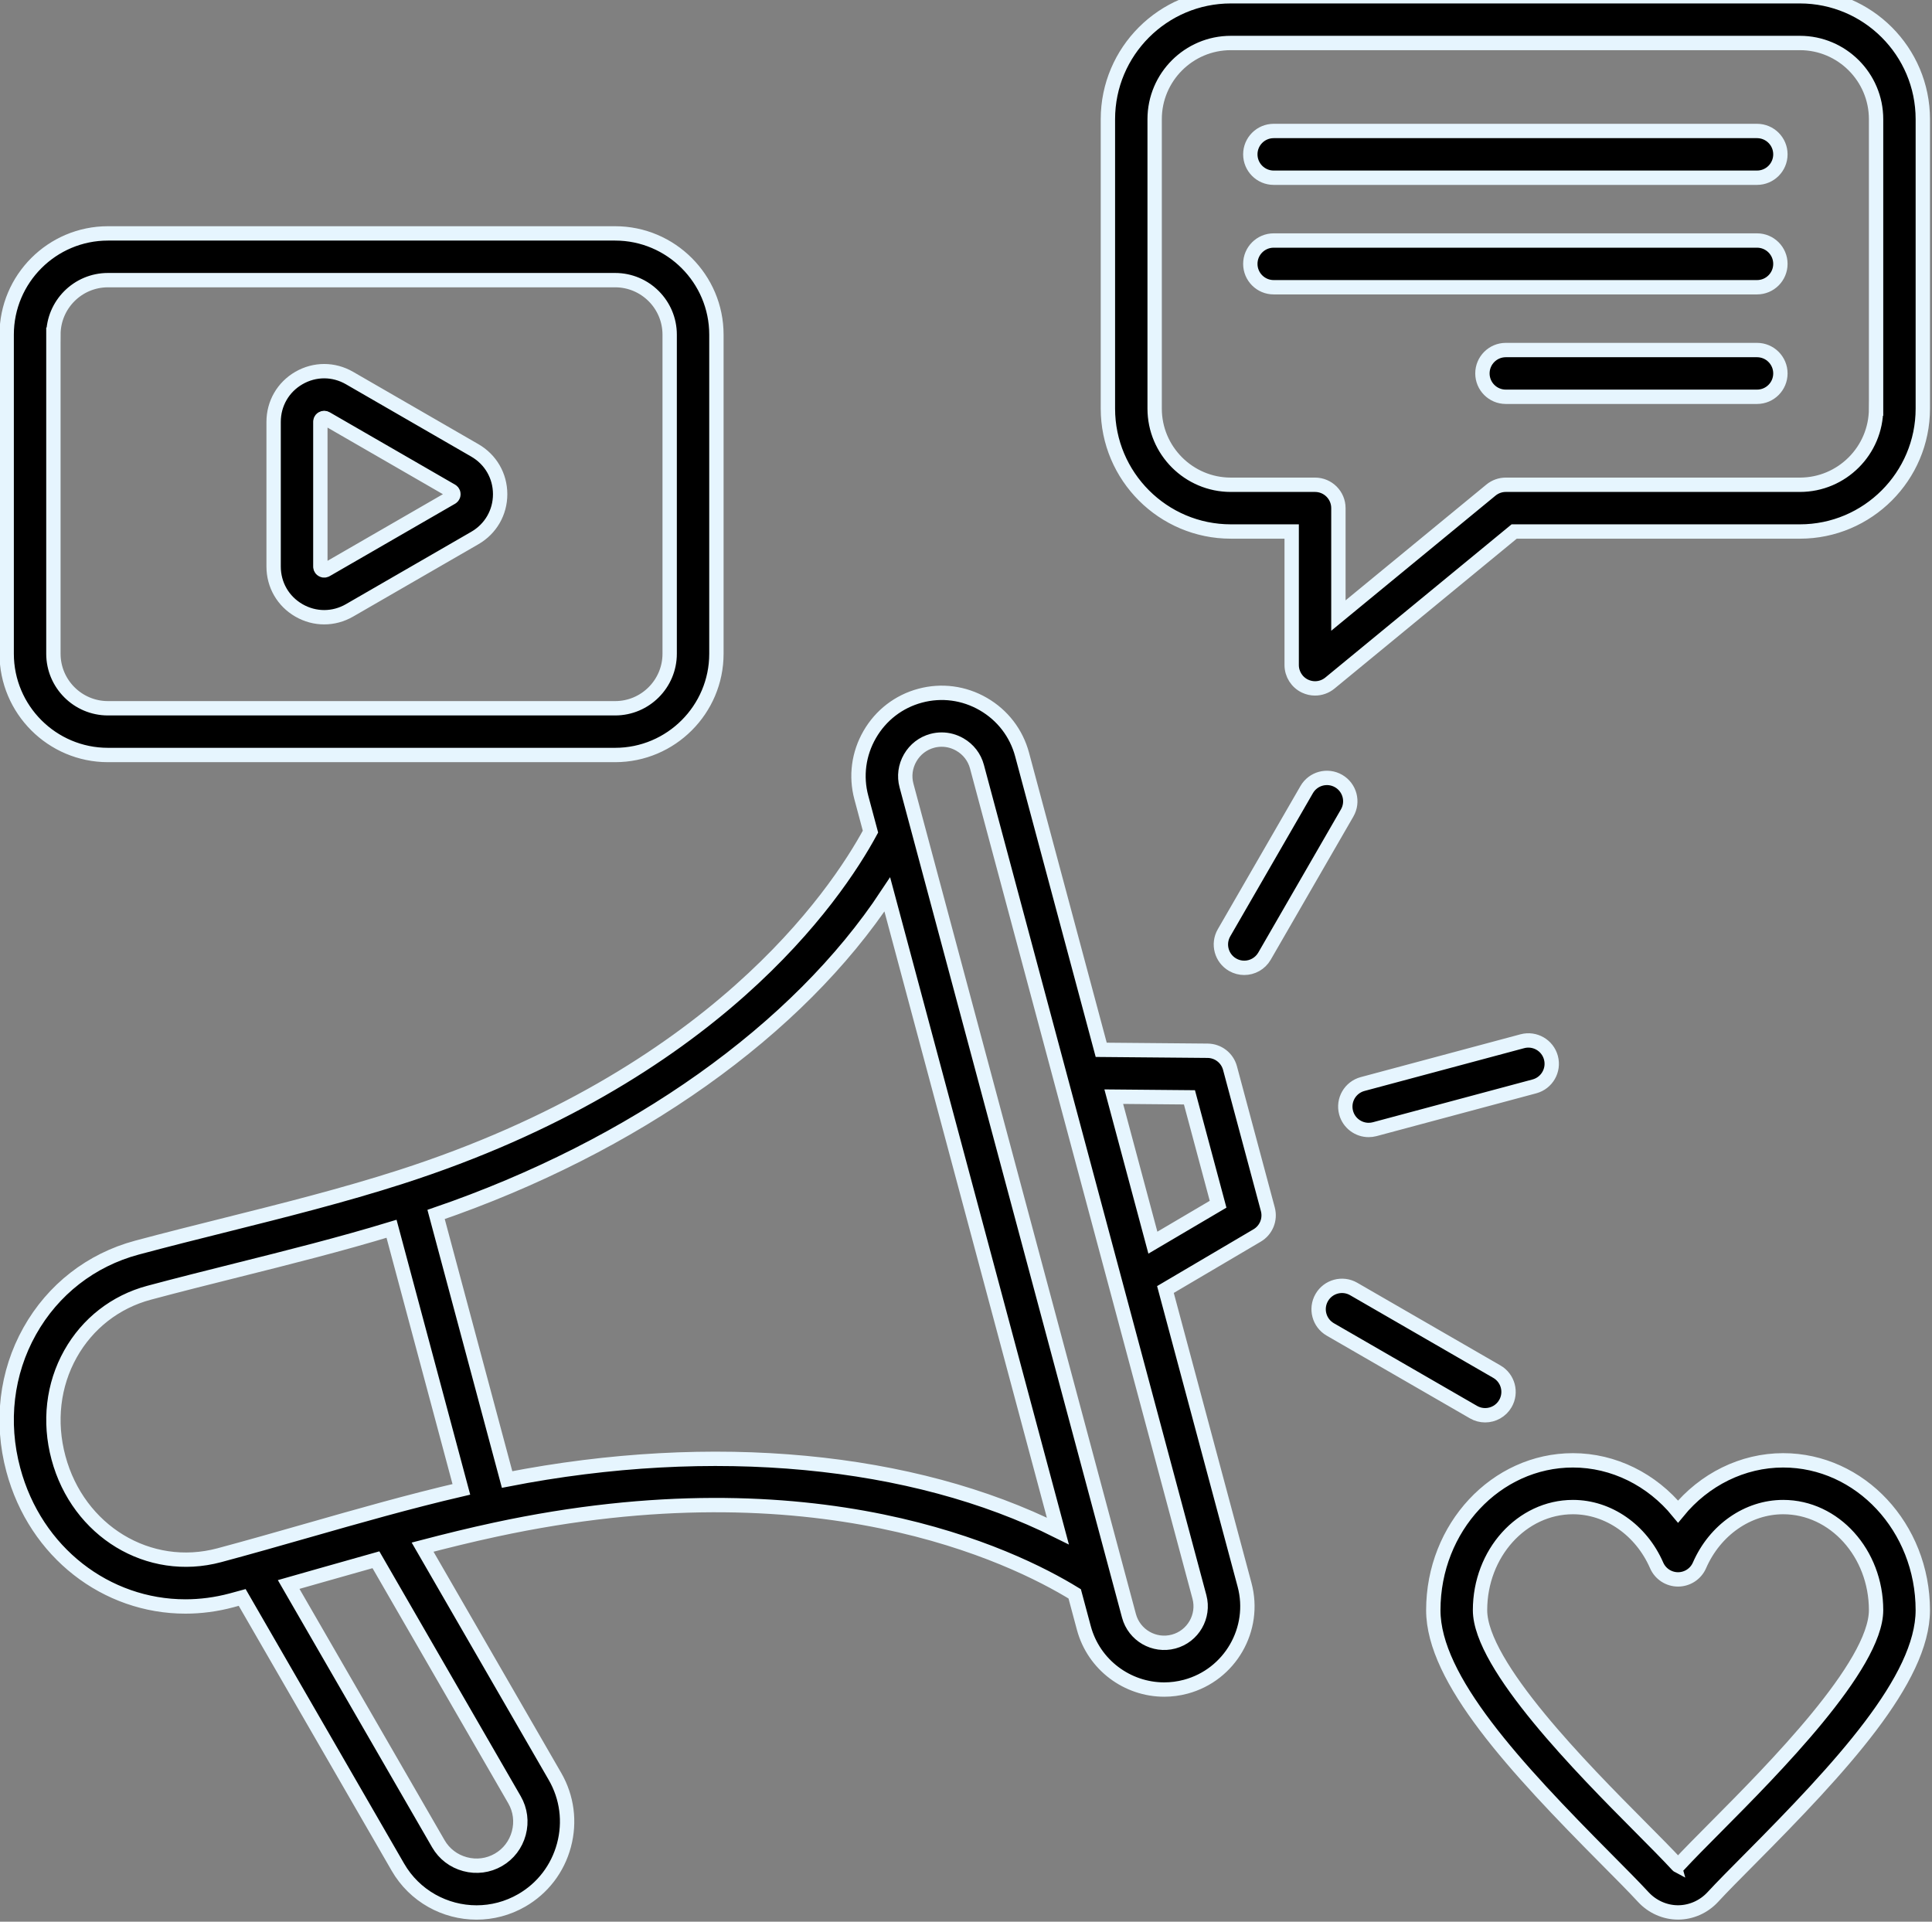
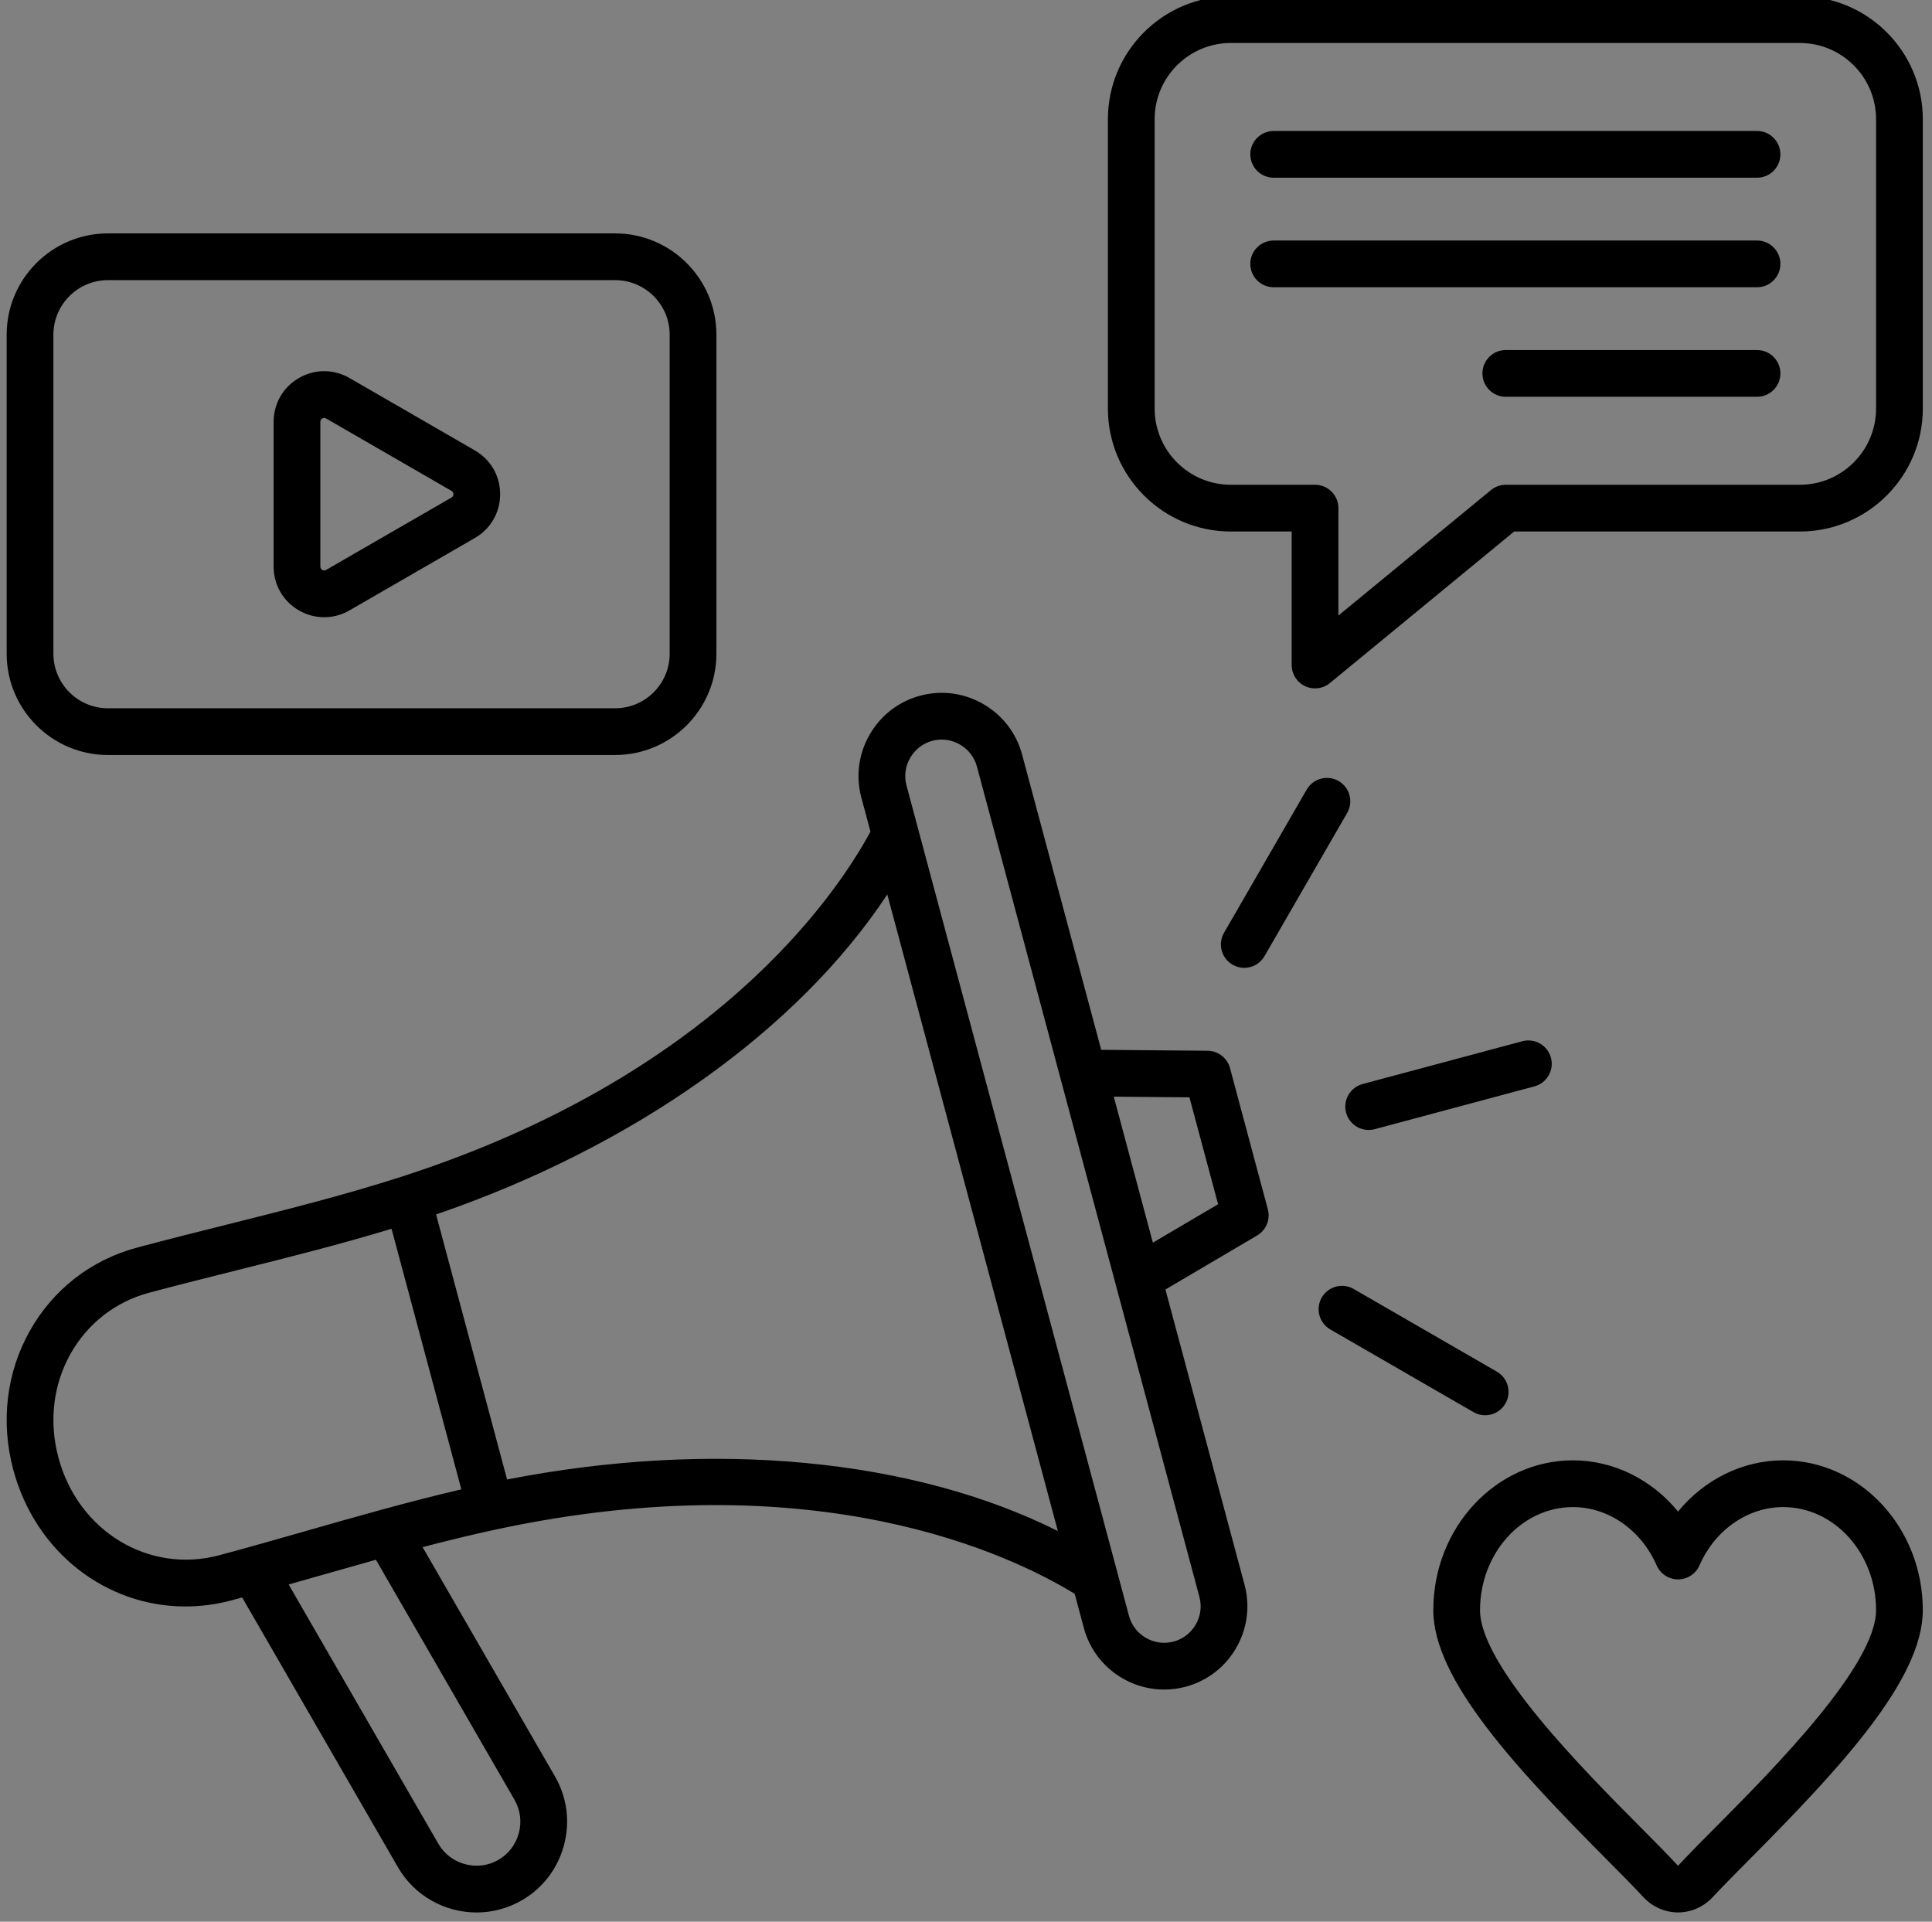
<svg xmlns="http://www.w3.org/2000/svg" width="100%" height="100%" viewBox="0 0 561 558" xml:space="preserve" style="fill-rule:evenodd;clip-rule:evenodd;stroke-miterlimit:10;">
  <rect x="0" y="0" width="561" height="558" fill="#808080" stroke="none" />
  <g transform="matrix(1,0,0,1,-19,-22)">
    <g transform="matrix(1,0,0,1,-993.645,-30958.1)">
      <g transform="matrix(4.167,0,0,4.167,1099.44,31357.1)">
        <path d="M0,-47.94C0.551,-47.622 1.156,-47.463 1.761,-47.463C2.368,-47.463 2.976,-47.622 3.529,-47.942L12.256,-52.981C13.362,-53.619 14.023,-54.761 14.023,-56.036C14.023,-57.311 13.362,-58.453 12.256,-59.091L3.529,-64.129C2.423,-64.768 1.104,-64.769 0,-64.132C-1.103,-63.494 -1.762,-62.351 -1.762,-61.074L-1.762,-50.997C-1.763,-49.72 -1.104,-48.577 0,-47.94M1.494,-61.074C1.494,-61.114 1.494,-61.234 1.628,-61.312C1.672,-61.337 1.717,-61.35 1.762,-61.35C1.808,-61.35 1.854,-61.336 1.901,-61.309L10.628,-56.271C10.662,-56.251 10.766,-56.191 10.766,-56.036C10.766,-55.881 10.662,-55.821 10.628,-55.801L1.901,-50.763C1.867,-50.743 1.762,-50.683 1.628,-50.761C1.494,-50.838 1.494,-50.958 1.494,-50.998L1.494,-61.074ZM-13.308,-37.863L22.037,-37.863C25.927,-37.863 29.093,-41.028 29.093,-44.919L29.093,-67.153C29.093,-71.044 25.927,-74.209 22.037,-74.209L-13.308,-74.209C-17.199,-74.209 -20.364,-71.044 -20.364,-67.153L-20.364,-44.919C-20.364,-41.028 -17.199,-37.863 -13.308,-37.863M-17.107,-67.153C-17.107,-69.248 -15.403,-70.952 -13.308,-70.952L22.037,-70.952C24.132,-70.952 25.836,-69.248 25.836,-67.153L25.836,-44.919C25.836,-42.824 24.132,-41.119 22.037,-41.119L-13.308,-41.119C-15.403,-41.119 -17.108,-42.824 -17.108,-44.919L-17.108,-67.153L-17.107,-67.153ZM64.882,-16.047C64.692,-16.754 64.055,-17.247 63.323,-17.254L55.907,-17.319L50.394,-37.897C49.994,-39.388 49.034,-40.637 47.69,-41.413C46.346,-42.189 44.785,-42.396 43.293,-41.996C41.801,-41.596 40.553,-40.636 39.777,-39.292C39.001,-37.948 38.793,-36.386 39.193,-34.895L39.829,-32.523C37.395,-28.03 28.877,-15.467 7.09,-8.458C3.098,-7.174 -1.066,-6.131 -5.094,-5.122C-7.125,-4.614 -9.226,-4.088 -11.288,-3.535C-14.483,-2.679 -17.137,-0.614 -18.759,2.28C-20.388,5.185 -20.794,8.617 -19.902,11.945C-18.353,17.726 -13.405,21.471 -7.908,21.47C-6.853,21.47 -5.777,21.332 -4.702,21.045C-4.453,20.978 -4.203,20.909 -3.953,20.841L6.897,39.633C8.066,41.659 10.195,42.793 12.381,42.793C13.452,42.793 14.538,42.52 15.531,41.947C16.988,41.105 18.032,39.742 18.47,38.108C18.908,36.474 18.686,34.771 17.844,33.313L8.619,17.335C10.302,16.895 11.991,16.48 13.675,16.118C36.049,11.294 49.706,17.915 54.06,20.59L54.696,22.961C55.389,25.549 57.738,27.26 60.298,27.259C60.793,27.259 61.296,27.195 61.797,27.061C64.885,26.234 66.724,23.048 65.896,19.96L60.383,-0.617L66.772,-4.382C67.403,-4.753 67.708,-5.499 67.519,-6.206L64.882,-16.047ZM-5.545,17.898C-10.458,19.215 -15.383,16.229 -16.756,11.102C-17.427,8.599 -17.13,6.032 -15.919,3.872C-14.729,1.751 -12.786,0.237 -10.446,-0.39C-8.409,-0.936 -6.322,-1.458 -4.303,-1.964C-0.764,-2.85 2.878,-3.762 6.455,-4.849L11.32,13.309C7.681,14.156 4.071,15.187 0.564,16.189C-1.438,16.761 -3.508,17.352 -5.545,17.898M15.024,34.941C15.43,35.645 15.537,36.47 15.324,37.264C15.111,38.059 14.606,38.72 13.902,39.126C13.198,39.533 12.373,39.64 11.579,39.427C10.784,39.214 10.123,38.709 9.717,38.005L-0.714,19.939C0.016,19.732 0.742,19.525 1.459,19.32C2.749,18.952 4.054,18.58 5.367,18.214L15.024,34.941ZM14.507,12.622L9.559,-5.847C23.377,-10.588 34.773,-18.711 41.001,-28.146L52.887,16.212C42.775,11.155 28.845,9.818 14.507,12.622M60.954,23.915C59.6,24.279 58.204,23.472 57.841,22.118L42.339,-35.738C42.164,-36.389 42.256,-37.073 42.597,-37.664C42.938,-38.255 43.484,-38.676 44.136,-38.851C44.351,-38.909 44.571,-38.937 44.789,-38.937C45.23,-38.937 45.666,-38.82 46.061,-38.592C46.652,-38.252 47.073,-37.705 47.248,-37.054L62.751,20.803C63.113,22.156 62.307,23.553 60.954,23.915M59.508,-3.881L56.782,-14.055L62.056,-14.008L64.052,-6.559L59.508,-3.881ZM73.046,-33.824L67.286,-23.846C66.984,-23.324 66.437,-23.032 65.874,-23.032C65.598,-23.032 65.318,-23.102 65.062,-23.25C64.283,-23.7 64.016,-24.696 64.466,-25.475L70.226,-35.452C70.676,-36.231 71.672,-36.497 72.45,-36.048C73.229,-35.598 73.496,-34.602 73.046,-33.824M81.849,7.927L71.872,2.166C71.093,1.717 70.826,0.721 71.276,-0.058C71.726,-0.836 72.722,-1.103 73.5,-0.654L83.477,5.107C84.256,5.556 84.523,6.552 84.073,7.331C83.772,7.853 83.224,8.145 82.661,8.145C82.385,8.145 82.105,8.075 81.849,7.927M74.124,-14.935L85.252,-17.917C86.12,-18.15 87.013,-17.635 87.246,-16.766C87.479,-15.897 86.963,-15.004 86.094,-14.771L74.966,-11.789C74.825,-11.752 74.683,-11.734 74.544,-11.734C73.825,-11.734 73.167,-12.214 72.972,-12.941C72.739,-13.81 73.255,-14.702 74.124,-14.935M104.594,-90.733L64.94,-90.733C60.217,-90.733 56.374,-86.891 56.374,-82.168L56.374,-62.002C56.374,-57.279 60.217,-53.436 64.94,-53.436L69.18,-53.436L69.18,-44.133C69.18,-43.503 69.543,-42.929 70.113,-42.66C70.334,-42.556 70.572,-42.504 70.808,-42.504C71.178,-42.504 71.545,-42.63 71.843,-42.875L84.684,-53.436L104.594,-53.436C109.317,-53.436 113.16,-57.279 113.16,-62.002L113.16,-82.168C113.159,-86.891 109.317,-90.733 104.594,-90.733M109.902,-62.002C109.902,-59.075 107.521,-56.693 104.593,-56.693L84.1,-56.693C83.723,-56.693 83.357,-56.562 83.066,-56.322L72.436,-47.58L72.436,-55.065C72.436,-55.964 71.707,-56.693 70.808,-56.693L64.94,-56.693C62.013,-56.693 59.631,-59.075 59.631,-62.002L59.631,-82.168C59.631,-85.095 62.012,-87.477 64.94,-87.477L104.594,-87.477C107.521,-87.477 109.903,-85.095 109.903,-82.168L109.903,-62.002L109.902,-62.002ZM103.236,-79.718C103.236,-78.819 102.507,-78.089 101.608,-78.089L67.926,-78.089C67.027,-78.089 66.298,-78.819 66.298,-79.718C66.298,-80.617 67.027,-81.346 67.926,-81.346L101.608,-81.346C102.507,-81.346 103.236,-80.617 103.236,-79.718M103.236,-64.452C103.236,-63.553 102.507,-62.824 101.608,-62.824L84.1,-62.824C83.201,-62.824 82.472,-63.553 82.472,-64.452C82.472,-65.351 83.201,-66.081 84.1,-66.081L101.608,-66.081C102.507,-66.081 103.236,-65.351 103.236,-64.452M103.236,-72.085C103.236,-71.186 102.507,-70.457 101.608,-70.457L67.926,-70.457C67.027,-70.457 66.298,-71.186 66.298,-72.085C66.298,-72.984 67.027,-73.713 67.926,-73.713L101.608,-73.713C102.507,-73.713 103.236,-72.984 103.236,-72.085M103.428,11.287C100.592,11.287 97.927,12.629 96.104,14.856C94.281,12.629 91.616,11.287 88.78,11.287C83.414,11.287 79.049,15.97 79.049,21.726C79.049,26.54 84.751,32.678 91.103,39.071C92.133,40.107 93.022,41.003 93.683,41.718C94.313,42.399 95.195,42.79 96.104,42.79C97.014,42.789 97.896,42.399 98.525,41.718C99.186,41.003 100.075,40.107 101.105,39.071C107.457,32.678 113.159,26.54 113.159,21.726C113.159,15.97 108.794,11.287 103.428,11.287M98.795,36.776C97.743,37.835 96.834,38.749 96.133,39.508C96.117,39.525 96.106,39.531 96.106,39.533C96.102,39.531 96.091,39.526 96.075,39.508C95.374,38.749 94.465,37.835 93.413,36.776C89.531,32.869 82.305,25.596 82.305,21.726C82.305,17.766 85.21,14.544 88.78,14.544C91.246,14.544 93.535,16.138 94.612,18.606C94.87,19.199 95.456,19.583 96.104,19.583C96.752,19.583 97.338,19.199 97.597,18.606C98.673,16.138 100.962,14.544 103.429,14.544C106.999,14.544 109.903,17.766 109.903,21.726C109.902,25.596 102.677,32.869 98.795,36.776" style="fill-rule:nonzero;" />
      </g>
      <g transform="matrix(4.167,0,0,4.167,1099.44,31357.1)">
-         <path d="M0,-47.94C0.551,-47.622 1.156,-47.463 1.761,-47.463C2.368,-47.463 2.976,-47.622 3.529,-47.942L12.256,-52.981C13.362,-53.619 14.023,-54.761 14.023,-56.036C14.023,-57.311 13.362,-58.453 12.256,-59.091L3.529,-64.129C2.423,-64.768 1.104,-64.769 0,-64.132C-1.103,-63.494 -1.762,-62.351 -1.762,-61.074L-1.762,-50.997C-1.763,-49.72 -1.104,-48.577 0,-47.94ZM1.494,-61.074C1.494,-61.114 1.494,-61.234 1.628,-61.312C1.672,-61.337 1.717,-61.35 1.762,-61.35C1.808,-61.35 1.854,-61.336 1.901,-61.309L10.628,-56.271C10.662,-56.251 10.766,-56.191 10.766,-56.036C10.766,-55.881 10.662,-55.821 10.628,-55.801L1.901,-50.763C1.867,-50.743 1.762,-50.683 1.628,-50.761C1.494,-50.838 1.494,-50.958 1.494,-50.998L1.494,-61.074ZM-13.308,-37.863L22.037,-37.863C25.927,-37.863 29.093,-41.028 29.093,-44.919L29.093,-67.153C29.093,-71.044 25.927,-74.209 22.037,-74.209L-13.308,-74.209C-17.199,-74.209 -20.364,-71.044 -20.364,-67.153L-20.364,-44.919C-20.364,-41.028 -17.199,-37.863 -13.308,-37.863ZM-17.107,-67.153C-17.107,-69.248 -15.403,-70.952 -13.308,-70.952L22.037,-70.952C24.132,-70.952 25.836,-69.248 25.836,-67.153L25.836,-44.919C25.836,-42.824 24.132,-41.119 22.037,-41.119L-13.308,-41.119C-15.403,-41.119 -17.108,-42.824 -17.108,-44.919L-17.108,-67.153L-17.107,-67.153ZM64.882,-16.047C64.692,-16.754 64.055,-17.247 63.323,-17.254L55.907,-17.319L50.394,-37.897C49.994,-39.388 49.034,-40.637 47.69,-41.413C46.346,-42.189 44.785,-42.396 43.293,-41.996C41.801,-41.596 40.553,-40.636 39.777,-39.292C39.001,-37.948 38.793,-36.386 39.193,-34.895L39.829,-32.523C37.395,-28.03 28.877,-15.467 7.09,-8.458C3.098,-7.174 -1.066,-6.131 -5.094,-5.122C-7.125,-4.614 -9.226,-4.088 -11.288,-3.535C-14.483,-2.679 -17.137,-0.614 -18.759,2.28C-20.388,5.185 -20.794,8.617 -19.902,11.945C-18.353,17.726 -13.405,21.471 -7.908,21.47C-6.853,21.47 -5.777,21.332 -4.702,21.045C-4.453,20.978 -4.203,20.909 -3.953,20.841L6.897,39.633C8.066,41.659 10.195,42.793 12.381,42.793C13.452,42.793 14.538,42.52 15.531,41.947C16.988,41.105 18.032,39.742 18.47,38.108C18.908,36.474 18.686,34.771 17.844,33.313L8.619,17.335C10.302,16.895 11.991,16.48 13.675,16.118C36.049,11.294 49.706,17.915 54.06,20.59L54.696,22.961C55.389,25.549 57.738,27.26 60.298,27.259C60.793,27.259 61.296,27.195 61.797,27.061C64.885,26.234 66.724,23.048 65.896,19.96L60.383,-0.617L66.772,-4.382C67.403,-4.753 67.708,-5.499 67.519,-6.206L64.882,-16.047ZM-5.545,17.898C-10.458,19.215 -15.383,16.229 -16.756,11.102C-17.427,8.599 -17.13,6.032 -15.919,3.872C-14.729,1.751 -12.786,0.237 -10.446,-0.39C-8.409,-0.936 -6.322,-1.458 -4.303,-1.964C-0.764,-2.85 2.878,-3.762 6.455,-4.849L11.32,13.309C7.681,14.156 4.071,15.187 0.564,16.189C-1.438,16.761 -3.508,17.352 -5.545,17.898ZM15.024,34.941C15.43,35.645 15.537,36.47 15.324,37.264C15.111,38.059 14.606,38.72 13.902,39.126C13.198,39.533 12.373,39.64 11.579,39.427C10.784,39.214 10.123,38.709 9.717,38.005L-0.714,19.939C0.016,19.732 0.742,19.525 1.459,19.32C2.749,18.952 4.054,18.58 5.367,18.214L15.024,34.941ZM14.507,12.622L9.559,-5.847C23.377,-10.588 34.773,-18.711 41.001,-28.146L52.887,16.212C42.775,11.155 28.845,9.818 14.507,12.622ZM60.954,23.915C59.6,24.279 58.204,23.472 57.841,22.118L42.339,-35.738C42.164,-36.389 42.256,-37.073 42.597,-37.664C42.938,-38.255 43.484,-38.676 44.136,-38.851C44.351,-38.909 44.571,-38.937 44.789,-38.937C45.23,-38.937 45.666,-38.82 46.061,-38.592C46.652,-38.252 47.073,-37.705 47.248,-37.054L62.751,20.803C63.113,22.156 62.307,23.553 60.954,23.915ZM59.508,-3.881L56.782,-14.055L62.056,-14.008L64.052,-6.559L59.508,-3.881ZM73.046,-33.824L67.286,-23.846C66.984,-23.324 66.437,-23.032 65.874,-23.032C65.598,-23.032 65.318,-23.102 65.062,-23.25C64.283,-23.7 64.016,-24.696 64.466,-25.475L70.226,-35.452C70.676,-36.231 71.672,-36.497 72.45,-36.048C73.229,-35.598 73.496,-34.602 73.046,-33.824ZM81.849,7.927L71.872,2.166C71.093,1.717 70.826,0.721 71.276,-0.058C71.726,-0.836 72.722,-1.103 73.5,-0.654L83.477,5.107C84.256,5.556 84.523,6.552 84.073,7.331C83.772,7.853 83.224,8.145 82.661,8.145C82.385,8.145 82.105,8.075 81.849,7.927ZM74.124,-14.935L85.252,-17.917C86.12,-18.15 87.013,-17.635 87.246,-16.766C87.479,-15.897 86.963,-15.004 86.094,-14.771L74.966,-11.789C74.825,-11.752 74.683,-11.734 74.544,-11.734C73.825,-11.734 73.167,-12.214 72.972,-12.941C72.739,-13.81 73.255,-14.702 74.124,-14.935ZM104.594,-90.733L64.94,-90.733C60.217,-90.733 56.374,-86.891 56.374,-82.168L56.374,-62.002C56.374,-57.279 60.217,-53.436 64.94,-53.436L69.18,-53.436L69.18,-44.133C69.18,-43.503 69.543,-42.929 70.113,-42.66C70.334,-42.556 70.572,-42.504 70.808,-42.504C71.178,-42.504 71.545,-42.63 71.843,-42.875L84.684,-53.436L104.594,-53.436C109.317,-53.436 113.16,-57.279 113.16,-62.002L113.16,-82.168C113.159,-86.891 109.317,-90.733 104.594,-90.733ZM109.902,-62.002C109.902,-59.075 107.521,-56.693 104.593,-56.693L84.1,-56.693C83.723,-56.693 83.357,-56.562 83.066,-56.322L72.436,-47.58L72.436,-55.065C72.436,-55.964 71.707,-56.693 70.808,-56.693L64.94,-56.693C62.013,-56.693 59.631,-59.075 59.631,-62.002L59.631,-82.168C59.631,-85.095 62.012,-87.477 64.94,-87.477L104.594,-87.477C107.521,-87.477 109.903,-85.095 109.903,-82.168L109.903,-62.002L109.902,-62.002ZM103.236,-79.718C103.236,-78.819 102.507,-78.089 101.608,-78.089L67.926,-78.089C67.027,-78.089 66.298,-78.819 66.298,-79.718C66.298,-80.617 67.027,-81.346 67.926,-81.346L101.608,-81.346C102.507,-81.346 103.236,-80.617 103.236,-79.718ZM103.236,-64.452C103.236,-63.553 102.507,-62.824 101.608,-62.824L84.1,-62.824C83.201,-62.824 82.472,-63.553 82.472,-64.452C82.472,-65.351 83.201,-66.081 84.1,-66.081L101.608,-66.081C102.507,-66.081 103.236,-65.351 103.236,-64.452ZM103.236,-72.085C103.236,-71.186 102.507,-70.457 101.608,-70.457L67.926,-70.457C67.027,-70.457 66.298,-71.186 66.298,-72.085C66.298,-72.984 67.027,-73.713 67.926,-73.713L101.608,-73.713C102.507,-73.713 103.236,-72.984 103.236,-72.085ZM103.428,11.287C100.592,11.287 97.927,12.629 96.104,14.856C94.281,12.629 91.616,11.287 88.78,11.287C83.414,11.287 79.049,15.97 79.049,21.726C79.049,26.54 84.751,32.678 91.103,39.071C92.133,40.107 93.022,41.003 93.683,41.718C94.313,42.399 95.195,42.79 96.104,42.79C97.014,42.789 97.896,42.399 98.525,41.718C99.186,41.003 100.075,40.107 101.105,39.071C107.457,32.678 113.159,26.54 113.159,21.726C113.159,15.97 108.794,11.287 103.428,11.287ZM98.795,36.776C97.743,37.835 96.834,38.749 96.133,39.508C96.117,39.525 96.106,39.531 96.106,39.533C96.102,39.531 96.091,39.526 96.075,39.508C95.374,38.749 94.465,37.835 93.413,36.776C89.531,32.869 82.305,25.596 82.305,21.726C82.305,17.766 85.21,14.544 88.78,14.544C91.246,14.544 93.535,16.138 94.612,18.606C94.87,19.199 95.456,19.583 96.104,19.583C96.752,19.583 97.338,19.199 97.597,18.606C98.673,16.138 100.962,14.544 103.429,14.544C106.999,14.544 109.903,17.766 109.903,21.726C109.902,25.596 102.677,32.869 98.795,36.776Z" style="fill:none;fill-rule:nonzero;stroke:rgb(230,245,254);stroke-width:1px;" />
-       </g>
+         </g>
    </g>
  </g>
</svg>